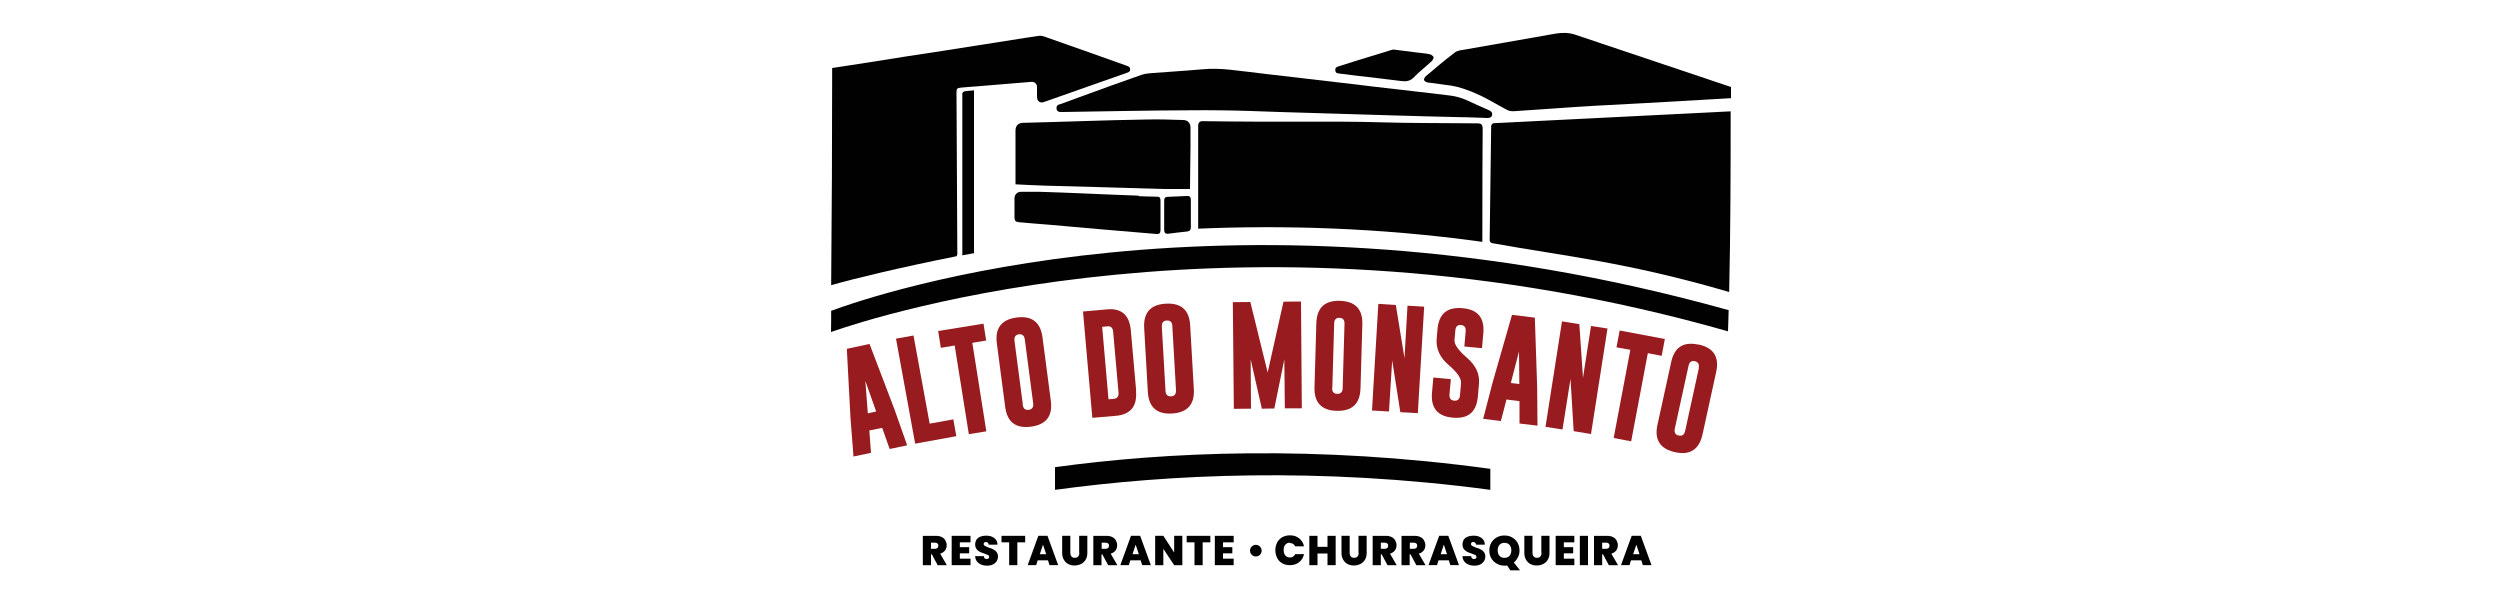
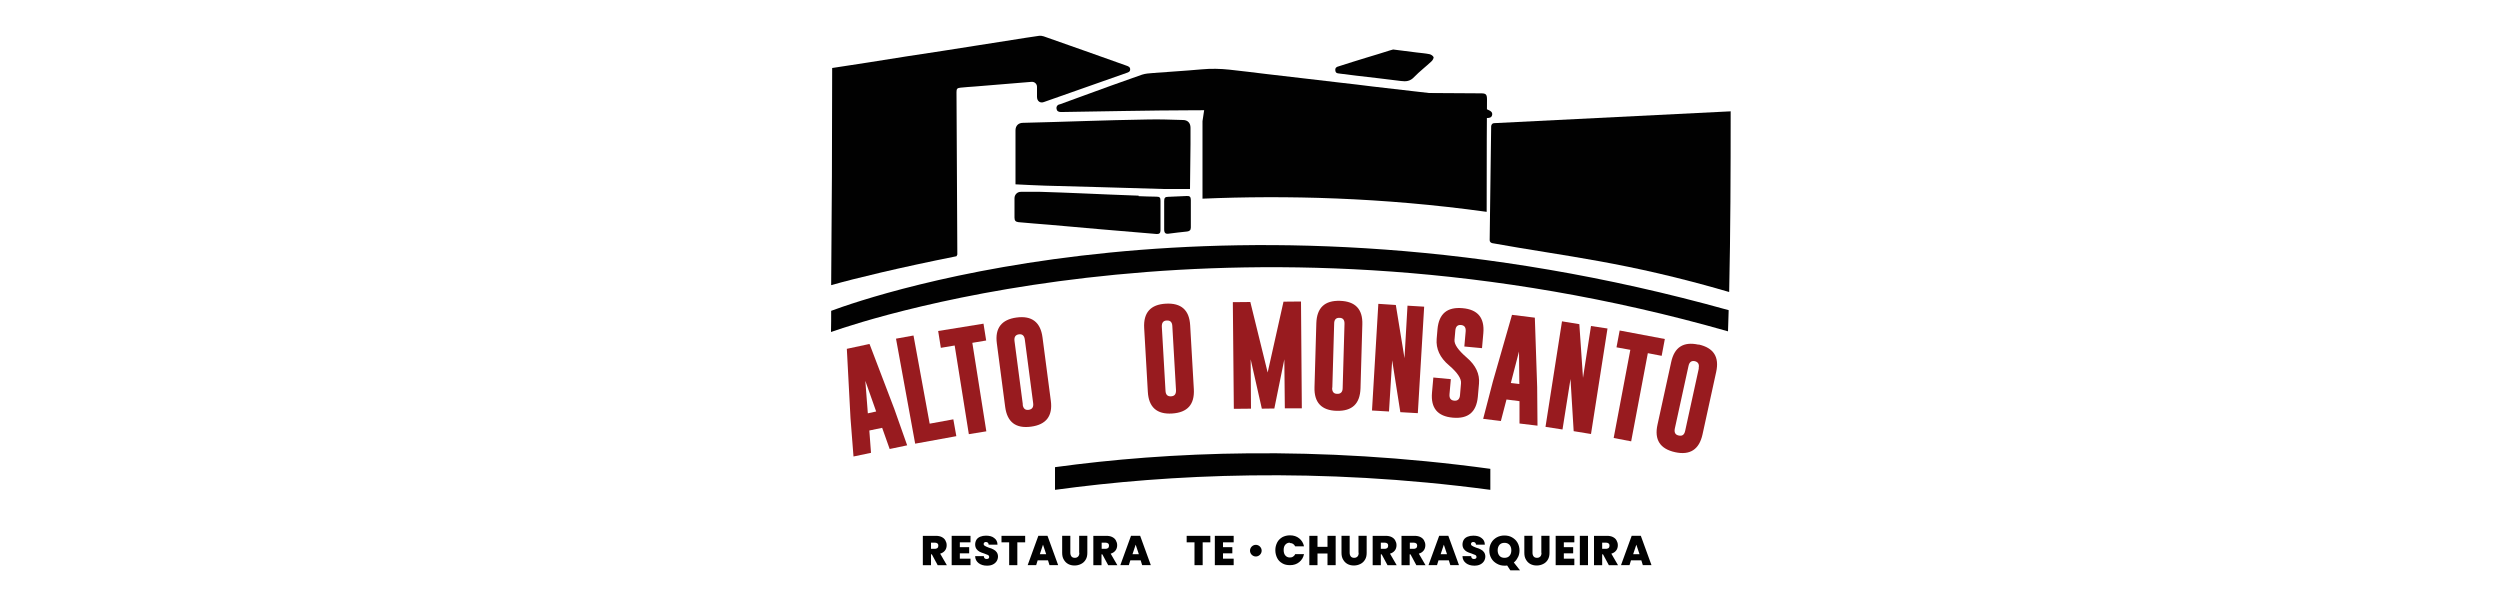
<svg xmlns="http://www.w3.org/2000/svg" id="Camada_1" data-name="Camada 1" viewBox="0 0 150 36">
  <defs>
    <style> .cls-1 { fill: #010101; } .cls-1, .cls-2, .cls-3 { stroke-width: 0px; } .cls-2 { fill: none; } .cls-3 { fill: #981b1f; } </style>
    <clipPath id="clippath">
      <rect class="cls-2" x="10.07" y="-64.72" width="134.62" height="261.77" />
    </clipPath>
  </defs>
  <path class="cls-1" d="M49.87,18.65c0,.42,0,.85-.01,1.27,2.58-.91,25.06-8.25,53.82-.04.01-.42.03-.84.04-1.27-29.77-8.31-51.27-.92-53.85.04Z" />
  <path class="cls-1" d="M63.31,29.39c6.81-.93,15.79-1.38,26.11,0,0-.42,0-.84,0-1.26-10.47-1.43-19.39-1.02-26.12-.1v1.36Z" />
-   <path class="cls-1" d="M85.45,4.81c.02.07.14.13.22.14.47.07.95.12,1.42.19.43.07.88.23,1.28.39.7.29,1.11.55,1.77.91.31.17.4.25.73.23,1.48-.09,3.46-.25,4.94-.33.94-.05,1.88-.1,2.82-.15,1.11-.06,2.22-.13,3.33-.19.69-.04,1.28-.07,1.9-.11,0-.22,0-.45,0-.67l-9.35-3.14c-.4-.13-.78-.13-1.19-.06-1.8.32-3.61.63-5.41.95-.21.04-.46.05-.62.18-.6.45-1.17.94-1.74,1.42-.06.05-.13.18-.11.24Z" />
  <path class="cls-1" d="M57.44,15.28l-.05-9.75c0-.2.04-.25.24-.27.29-.03.58-.05.87-.07,1.13-.09,2.27-.19,3.4-.28.17-.01.32.12.32.3,0,.11,0,.22,0,.33,0,.09,0,.18,0,.27,0,.26.19.4.42.31,1.65-.58,3.29-1.16,4.94-1.74.12-.04.23-.07.23-.22,0-.14-.11-.18-.22-.22-1.66-.59-3.31-1.18-4.97-1.76-.09-.03-.19-.04-.28-.03-.54.08-1.09.16-1.63.25-.7.11-1.4.22-2.1.33-.7.11-1.4.22-2.1.33-.7.11-1.4.21-2.1.32-.78.12-1.55.25-2.33.37-.72.11-1.43.22-2.15.33,0,4.34-.02,8.69-.06,13.03,1.39-.4,4.18-1.07,7.49-1.73.04,0,.06-.04.06-.08Z" />
-   <path class="cls-1" d="M72.15,7.27c-.17,0-.26.09-.26.28,0,.51,0,1.02,0,1.52v4.65c4.96-.21,10.77-.08,17.05.79,0-3.32.01-6.03.02-6.74,0-.3-.06-.37-.35-.37-1.08,0-2.16-.02-3.23-.02-1.65,0-3.29-.08-4.94-.08s-3.27,0-4.91,0c-1.12,0-2.24-.02-3.37-.03Z" />
+   <path class="cls-1" d="M72.15,7.27v4.65c4.96-.21,10.77-.08,17.05.79,0-3.32.01-6.03.02-6.74,0-.3-.06-.37-.35-.37-1.08,0-2.16-.02-3.23-.02-1.65,0-3.29-.08-4.94-.08s-3.27,0-4.91,0c-1.12,0-2.24-.02-3.37-.03Z" />
  <path class="cls-1" d="M63.56,6.26c-.12.04-.19.13-.17.26.02.14.11.2.25.2.04,0,.09,0,.13,0,1.22-.02,2.43-.04,3.65-.06.72-.01,1.44-.02,2.16-.03,1.22,0,2.45-.03,3.67-.01,1.17.01,2.34.06,3.52.1,2.33.07,4.67.14,7,.21,1.28.04,2.57.07,3.85.1.54,0,1.08.04,1.62.05.14,0,.26-.03.29-.19.02-.15-.07-.22-.2-.28-.44-.19-.88-.39-1.31-.59-.33-.15-.68-.25-1.04-.29-.71-.09-1.42-.17-2.12-.25-.84-.1-1.67-.19-2.51-.29-.64-.08-1.28-.16-1.93-.23-.65-.08-1.31-.15-1.96-.23-.83-.1-1.66-.19-2.49-.29-.73-.09-1.47-.18-2.2-.26-.55-.06-1.11-.07-1.66-.02-.28.02-.56.05-.85.07-.69.05-1.38.1-2.07.15-.23.02-.46.03-.67.1-1.24.43-2.47.88-3.7,1.33-.42.15-.84.31-1.26.46Z" />
  <path class="cls-1" d="M71.4,11.35s.03-2.38.03-2.68c0-.34,0-.67,0-1.01,0-.28-.17-.46-.45-.46-.87-.02-1.3-.05-2.17-.03-2.53.04-4.9.14-7.43.2-.27,0-.45.17-.45.45,0,.21,0,.43,0,.64,0,.29,0,1.14,0,2.6.5.02,1.29.07,1.79.08,1.11.03,2.22.06,3.33.09,1.31.04,2.62.08,3.75.11.65,0,1.13,0,1.6,0Z" />
  <path class="cls-1" d="M68.32,11.74c-1.15-.04-2.29-.09-3.44-.14-.81-.03-1.63-.07-2.44-.09-.39-.01-.79,0-1.2,0-.2,0-.37.17-.37.38,0,.38,0,.77,0,1.17,0,.18.07.25.24.27.31.03.61.05.92.08.63.05,1.26.1,1.9.16.72.06,1.44.13,2.15.19.63.05,1.26.11,1.9.16.47.04.95.08,1.42.12.16.01.23-.06.23-.22,0-.59,0-1.19,0-1.78,0-.19-.05-.24-.25-.24-.35,0-.71-.02-1.06-.03Z" />
  <path class="cls-1" d="M70.12,14.02c.37-.05.74-.09,1.11-.13.14-.02.22-.08.22-.24,0-.55,0-1.1,0-1.65,0-.19-.07-.25-.24-.24-.38.02-.76.03-1.13.05-.17,0-.23.06-.23.25,0,.28,0,.57,0,.85,0,.28,0,.57,0,.85,0,.22.08.29.28.26Z" />
-   <path class="cls-1" d="M57.74,5.66v9.66c.23-.04.46-.09.7-.13V5.42l-.52.05c-.1,0-.19.09-.19.19Z" />
  <path class="cls-1" d="M89.64,7.39c-.09,0-.16.08-.17.18l-.09,6.84c0,.1.07.16.16.18,4.41.8,7.97,1.11,14.21,2.93.08-3.61.09-7.23.09-10.84l-14.21.71Z" />
  <path class="cls-1" d="M80.34,4.41c.35.04.69.09,1.04.13.89.11,1.79.2,2.68.32.3.04.55.02.79-.24.33-.34.7-.62,1.04-.94.07-.06.15-.21.12-.26-.04-.08-.15-.15-.24-.17-.25-.05-.51-.07-.76-.1-.47-.06-.94-.12-1.42-.18-.05.01-.11.03-.18.05-.48.15-.95.3-1.43.44-.55.17-1.11.34-1.66.52-.11.03-.22.07-.2.25.02.16.12.17.23.18Z" />
  <path class="cls-3" d="M52.16,20.64l-1.35.29.22,4.16.18,2.3,1.05-.22-.1-1.34.77-.16.45,1.27,1.05-.22-.77-2.18-1.48-3.88ZM52.07,24.8l-.15-1.95.65,1.84-.5.11Z" />
  <polygon class="cls-3" points="57.2 25.16 55.78 25.42 54.81 20.13 53.76 20.32 54.91 26.62 57.38 26.17 57.2 25.16" />
  <polygon class="cls-3" points="59.01 19.42 56.29 19.86 56.45 20.87 57.28 20.73 58.13 26.05 59.18 25.88 58.34 20.57 59.17 20.43 59.01 19.42" />
  <path class="cls-3" d="M63.05,24.05l-.5-3.81c-.12-.91-.64-1.31-1.55-1.19-.91.12-1.31.64-1.19,1.55l.5,3.81c.12.92.64,1.31,1.55,1.19.91-.12,1.31-.64,1.19-1.55ZM61.37,24.27l-.5-3.81c-.03-.24.06-.37.26-.4h0c.21-.03.33.08.36.32l.5,3.81c.03.24-.06.37-.27.4-.21.03-.33-.08-.36-.32Z" />
-   <path class="cls-3" d="M68.17,23.45l-.32-3.62c-.08-.92-.55-1.34-1.4-1.27l-1.47.13.56,6.38,1.41-.12c.89-.08,1.29-.58,1.21-1.49ZM66.51,23.96l-.38-4.35.32-.03c.21-.02.32.09.34.34l.32,3.62c.02.24-.07.37-.28.39l-.32.03Z" />
  <path class="cls-3" d="M70.33,24.81c.92-.06,1.35-.54,1.3-1.46l-.22-3.83c-.05-.92-.54-1.35-1.46-1.3-.92.05-1.35.54-1.3,1.46l.22,3.83c.05.92.54,1.36,1.46,1.3ZM70.01,19.23h0c.21-.01.32.1.33.34l.22,3.83c.01.24-.08.37-.3.38-.21.01-.32-.1-.33-.34l-.22-3.83c-.01-.24.08-.37.29-.38Z" />
  <polygon class="cls-3" points="76.46 24.51 77.06 21.56 77.09 24.5 78.11 24.5 78.06 18.09 77.01 18.1 76.06 22.35 75.02 18.12 73.97 18.13 74.03 24.53 75.06 24.52 75.04 21.56 75.71 24.52 76.46 24.51" />
  <path class="cls-3" d="M81.63,23.31l.11-3.84c.03-.92-.42-1.39-1.34-1.42-.92-.03-1.39.42-1.42,1.34l-.11,3.84c-.03.92.42,1.4,1.34,1.42.92.02,1.39-.42,1.42-1.35ZM79.94,23.26l.11-3.84c0-.24.11-.36.32-.35h0c.21,0,.31.13.3.37l-.11,3.84c0,.24-.12.36-.33.35-.21,0-.31-.13-.3-.37Z" />
  <polygon class="cls-3" points="84.02 24.73 85.07 24.79 85.45 18.4 84.45 18.34 84.27 21.49 83.75 18.3 82.7 18.23 82.32 24.63 83.34 24.69 83.53 21.62 84.02 24.73" />
  <path class="cls-3" d="M86,22.66l-.08.9c-.08.92.33,1.42,1.25,1.5.92.08,1.41-.33,1.5-1.25l.07-.79c.05-.58-.19-1.1-.74-1.57-.51-.44-.75-.79-.73-1.05l.05-.57c.02-.24.14-.35.34-.33h0c.21.02.3.15.28.39l-.08.9,1.06.1.08-.9c.08-.92-.33-1.42-1.25-1.5-.92-.08-1.41.33-1.5,1.25l-.05.59c-.05.59.19,1.13.74,1.59.51.44.75.8.72,1.08l-.06.71c-.02.24-.14.35-.35.33-.21-.02-.3-.15-.28-.39l.08-.9-1.06-.1Z" />
  <path class="cls-3" d="M90.05,25.27l.34-1.3.78.1v1.34s1.08.13,1.08.13l-.02-2.32-.14-4.16-1.37-.17-1.15,4.01-.58,2.23,1.06.13ZM91.14,21.08l.02,1.96-.51-.06.49-1.89Z" />
  <polygon class="cls-3" points="95.46 19.56 94.98 22.67 94.76 19.45 93.72 19.28 92.73 25.61 93.75 25.77 94.23 22.74 94.42 25.87 95.46 26.04 96.45 19.71 95.46 19.56" />
  <polygon class="cls-3" points="97.87 26.48 98.87 21.19 99.7 21.35 99.89 20.34 97.18 19.83 96.99 20.84 97.82 20.99 96.82 26.28 97.87 26.48" />
  <path class="cls-3" d="M101.91,20.68c-.9-.2-1.45.15-1.64,1.05l-.82,3.75c-.2.9.15,1.45,1.05,1.65.9.2,1.45-.16,1.65-1.06l.82-3.75c.2-.9-.15-1.45-1.05-1.65ZM101.93,22.1l-.82,3.75c-.05.24-.18.33-.39.28-.2-.04-.28-.18-.23-.42l.82-3.75c.05-.24.18-.33.38-.29h0c.2.05.28.19.23.42Z" />
  <path class="cls-1" d="M56.7,33.03c.07-.09.1-.2.1-.32,0-.11-.03-.2-.08-.29-.05-.09-.12-.15-.22-.2-.1-.05-.22-.07-.36-.07h-.77v1.76h.49v-.65h.05l.35.65h.55l-.4-.69c.13-.04.22-.1.29-.19ZM56.25,32.88s-.08.05-.15.05h-.24v-.37h.24c.07,0,.11.02.15.05s.05.08.05.13c0,.06-.02.11-.05.14Z" />
  <polygon class="cls-1" points="57.1 33.91 58.23 33.91 58.23 33.52 57.59 33.52 57.59 33.2 58.15 33.2 58.15 32.83 57.59 32.83 57.59 32.54 58.23 32.54 58.23 32.15 57.1 32.15 57.1 33.91" />
  <path class="cls-1" d="M59.61,32.97c-.07-.04-.16-.08-.28-.11-.07-.03-.13-.05-.17-.07-.04-.02-.07-.04-.1-.06-.03-.02-.04-.05-.04-.09,0-.04.01-.07.04-.09.02-.02.05-.03.09-.03.05,0,.09.01.12.04.03.03.05.07.05.12h.53c0-.17-.07-.31-.2-.4-.12-.1-.29-.14-.49-.14-.13,0-.24.02-.34.06-.1.04-.18.1-.23.18s-.08.18-.08.29.03.2.08.27c.05.07.11.12.18.16.07.04.16.07.28.11.11.04.19.07.23.09s.07.07.07.12c0,.04-.01.07-.04.09s-.07.03-.11.03c-.05,0-.09-.01-.12-.04-.03-.03-.05-.07-.05-.13h-.52c0,.18.08.32.21.42.13.1.3.15.5.15.13,0,.25-.02.35-.07s.17-.11.23-.2c.05-.08.08-.18.08-.28s-.03-.19-.08-.26c-.05-.07-.11-.12-.19-.16Z" />
  <polygon class="cls-1" points="60.09 32.54 60.55 32.54 60.55 33.91 61.04 33.91 61.04 32.54 61.51 32.54 61.51 32.15 60.09 32.15 60.09 32.54" />
  <path class="cls-1" d="M62.3,32.15l-.64,1.76h.51l.09-.29h.62l.09.29h.52l-.64-1.76h-.56ZM62.39,33.25l.19-.57.19.57h-.38Z" />
  <path class="cls-1" d="M64.76,33.17c0,.09-.02.17-.07.22-.05.05-.11.08-.2.08s-.16-.03-.2-.08-.07-.12-.07-.22v-1.02h-.49v1.02c0,.16.03.3.1.41.06.11.15.2.26.26.11.06.24.09.38.09s.27-.03.39-.09c.12-.06.21-.14.28-.26.07-.11.1-.25.1-.41v-1.02h-.49v1.02Z" />
  <path class="cls-1" d="M66.93,33.03c.07-.09.1-.2.1-.32,0-.11-.03-.2-.08-.29-.05-.09-.12-.15-.22-.2-.1-.05-.22-.07-.36-.07h-.77v1.76h.49v-.65h.05l.35.65h.55l-.4-.69c.13-.04.22-.1.29-.19ZM66.49,32.88s-.08.05-.15.05h-.24v-.37h.24c.07,0,.11.02.15.05s.05.08.05.13c0,.06-.02.11-.05.14Z" />
  <path class="cls-1" d="M67.86,32.15l-.64,1.76h.51l.09-.29h.62l.09.29h.52l-.64-1.76h-.56ZM67.95,33.25l.19-.57.19.57h-.38Z" />
-   <polygon class="cls-1" points="70.45 33.15 69.8 32.15 69.31 32.15 69.31 33.91 69.8 33.91 69.8 32.93 70.45 33.91 70.94 33.91 70.94 32.15 70.45 32.15 70.45 33.15" />
  <polygon class="cls-1" points="71.2 32.54 71.67 32.54 71.67 33.91 72.16 33.91 72.16 32.54 72.62 32.54 72.62 32.15 71.2 32.15 71.2 32.54" />
  <polygon class="cls-1" points="72.89 33.91 74.02 33.91 74.02 33.52 73.38 33.52 73.38 33.2 73.94 33.2 73.94 32.83 73.38 32.83 73.38 32.54 74.02 32.54 74.02 32.15 72.89 32.15 72.89 33.91" />
  <path class="cls-1" d="M77.39,32.58c.07,0,.14.02.19.05.06.04.1.09.13.15h.53c-.04-.2-.14-.36-.29-.48-.15-.12-.33-.18-.55-.18-.17,0-.33.04-.46.11-.13.08-.24.18-.31.32s-.11.29-.11.46.04.33.11.47.17.24.31.32c.13.08.29.11.46.11.22,0,.4-.06.55-.18.15-.12.25-.28.29-.48h-.53c-.03.07-.08.12-.13.15-.06.04-.12.05-.19.05-.11,0-.2-.04-.27-.12-.07-.08-.1-.19-.1-.33s.03-.24.1-.32c.07-.08.16-.12.27-.12Z" />
  <polygon class="cls-1" points="79.65 32.81 79.05 32.81 79.05 32.15 78.56 32.15 78.56 33.91 79.05 33.91 79.05 33.21 79.65 33.21 79.65 33.91 80.14 33.91 80.14 32.15 79.65 32.15 79.65 32.81" />
  <path class="cls-1" d="M81.52,33.17c0,.09-.02.17-.07.22-.05.05-.11.08-.2.08s-.16-.03-.2-.08-.07-.12-.07-.22v-1.02h-.49v1.02c0,.16.03.3.1.41.06.11.15.2.26.26.11.06.24.09.38.09s.27-.03.39-.09c.12-.06.21-.14.28-.26.07-.11.1-.25.1-.41v-1.02h-.49v1.02Z" />
  <path class="cls-1" d="M83.69,33.03c.07-.09.1-.2.1-.32,0-.11-.03-.2-.08-.29-.05-.09-.12-.15-.22-.2-.1-.05-.22-.07-.36-.07h-.77v1.76h.49v-.65h.05l.35.65h.55l-.4-.69c.13-.04.22-.1.29-.19ZM83.24,32.88s-.08.05-.15.05h-.24v-.37h.24c.07,0,.11.02.15.05s.05.08.05.13c0,.06-.02.11-.05.14Z" />
  <path class="cls-1" d="M85.42,33.03c.07-.09.1-.2.1-.32,0-.11-.03-.2-.08-.29-.05-.09-.12-.15-.22-.2-.1-.05-.22-.07-.36-.07h-.77v1.76h.49v-.65h.05l.35.65h.55l-.4-.69c.13-.04.22-.1.29-.19ZM84.98,32.88s-.08.05-.15.05h-.24v-.37h.24c.07,0,.11.02.15.05s.05.08.05.13c0,.06-.02.11-.05.14Z" />
  <path class="cls-1" d="M86.35,32.15l-.64,1.76h.51l.09-.29h.62l.09.29h.52l-.64-1.76h-.56ZM86.44,33.25l.19-.57.19.57h-.38Z" />
  <path class="cls-1" d="M88.85,32.97c-.07-.04-.16-.08-.28-.11-.07-.03-.13-.05-.17-.07-.04-.02-.07-.04-.1-.06-.03-.02-.04-.05-.04-.09,0-.04.01-.07.04-.09.02-.02.05-.03.09-.03.05,0,.09.01.12.04.03.03.05.07.05.12h.53c0-.17-.07-.31-.2-.4-.12-.1-.29-.14-.49-.14-.13,0-.24.02-.34.06-.1.04-.18.1-.23.18s-.08.18-.08.29.03.2.08.27c.05.07.11.12.18.16.07.04.16.07.28.11.11.04.19.07.23.09s.07.07.07.12c0,.04-.01.07-.04.09s-.07.03-.11.03c-.05,0-.09-.01-.12-.04-.03-.03-.05-.07-.05-.13h-.52c0,.18.08.32.21.42.13.1.3.15.5.15.13,0,.25-.02.35-.07s.17-.11.23-.2c.05-.08.08-.18.08-.28s-.03-.19-.08-.26c-.05-.07-.11-.12-.19-.16Z" />
  <path class="cls-1" d="M91.08,33.43c.06-.12.09-.26.09-.4,0-.17-.04-.33-.12-.47-.08-.14-.19-.24-.33-.32s-.29-.11-.46-.11-.32.04-.45.11c-.14.08-.25.18-.33.32-.08.14-.12.29-.12.47s.04.33.12.47c.08.14.19.24.33.32.14.08.29.12.45.12.06,0,.11,0,.17-.01l.19.29h.58l-.37-.47c.1-.08.18-.18.24-.31ZM90.57,33.35c-.07.08-.17.12-.3.12s-.23-.04-.3-.12-.11-.19-.11-.33.04-.25.11-.33.17-.12.3-.12.22.04.3.12c.07.08.11.19.11.33s-.04.25-.11.33Z" />
  <path class="cls-1" d="M92.49,33.17c0,.09-.02.17-.07.22-.05.05-.11.08-.2.08s-.16-.03-.2-.08-.07-.12-.07-.22v-1.02h-.49v1.02c0,.16.03.3.1.41.06.11.15.2.26.26.11.06.24.09.38.09s.27-.03.39-.09c.12-.06.21-.14.28-.26.07-.11.1-.25.1-.41v-1.02h-.49v1.02Z" />
  <polygon class="cls-1" points="93.34 33.91 94.46 33.91 94.46 33.52 93.83 33.52 93.83 33.2 94.39 33.2 94.39 32.83 93.83 32.83 93.83 32.54 94.46 32.54 94.46 32.15 93.34 32.15 93.34 33.91" />
  <rect class="cls-1" x="94.79" y="32.15" width=".49" height="1.76" />
  <path class="cls-1" d="M96.97,33.03c.07-.09.1-.2.1-.32,0-.11-.03-.2-.08-.29-.05-.09-.12-.15-.22-.2-.1-.05-.22-.07-.36-.07h-.77v1.76h.49v-.65h.05l.35.65h.55l-.4-.69c.13-.04.22-.1.29-.19ZM96.52,32.88s-.08.05-.15.05h-.24v-.37h.24c.07,0,.11.02.15.05s.05.08.05.13c0,.06-.02.11-.05.14Z" />
  <path class="cls-1" d="M97.9,32.15l-.64,1.76h.51l.09-.29h.62l.09.29h.52l-.64-1.76h-.56ZM97.99,33.25l.19-.57.19.57h-.38Z" />
  <path class="cls-1" d="M75.35,32.69c-.19,0-.35.16-.35.35s.16.35.35.35.35-.16.35-.35-.16-.35-.35-.35Z" />
</svg>